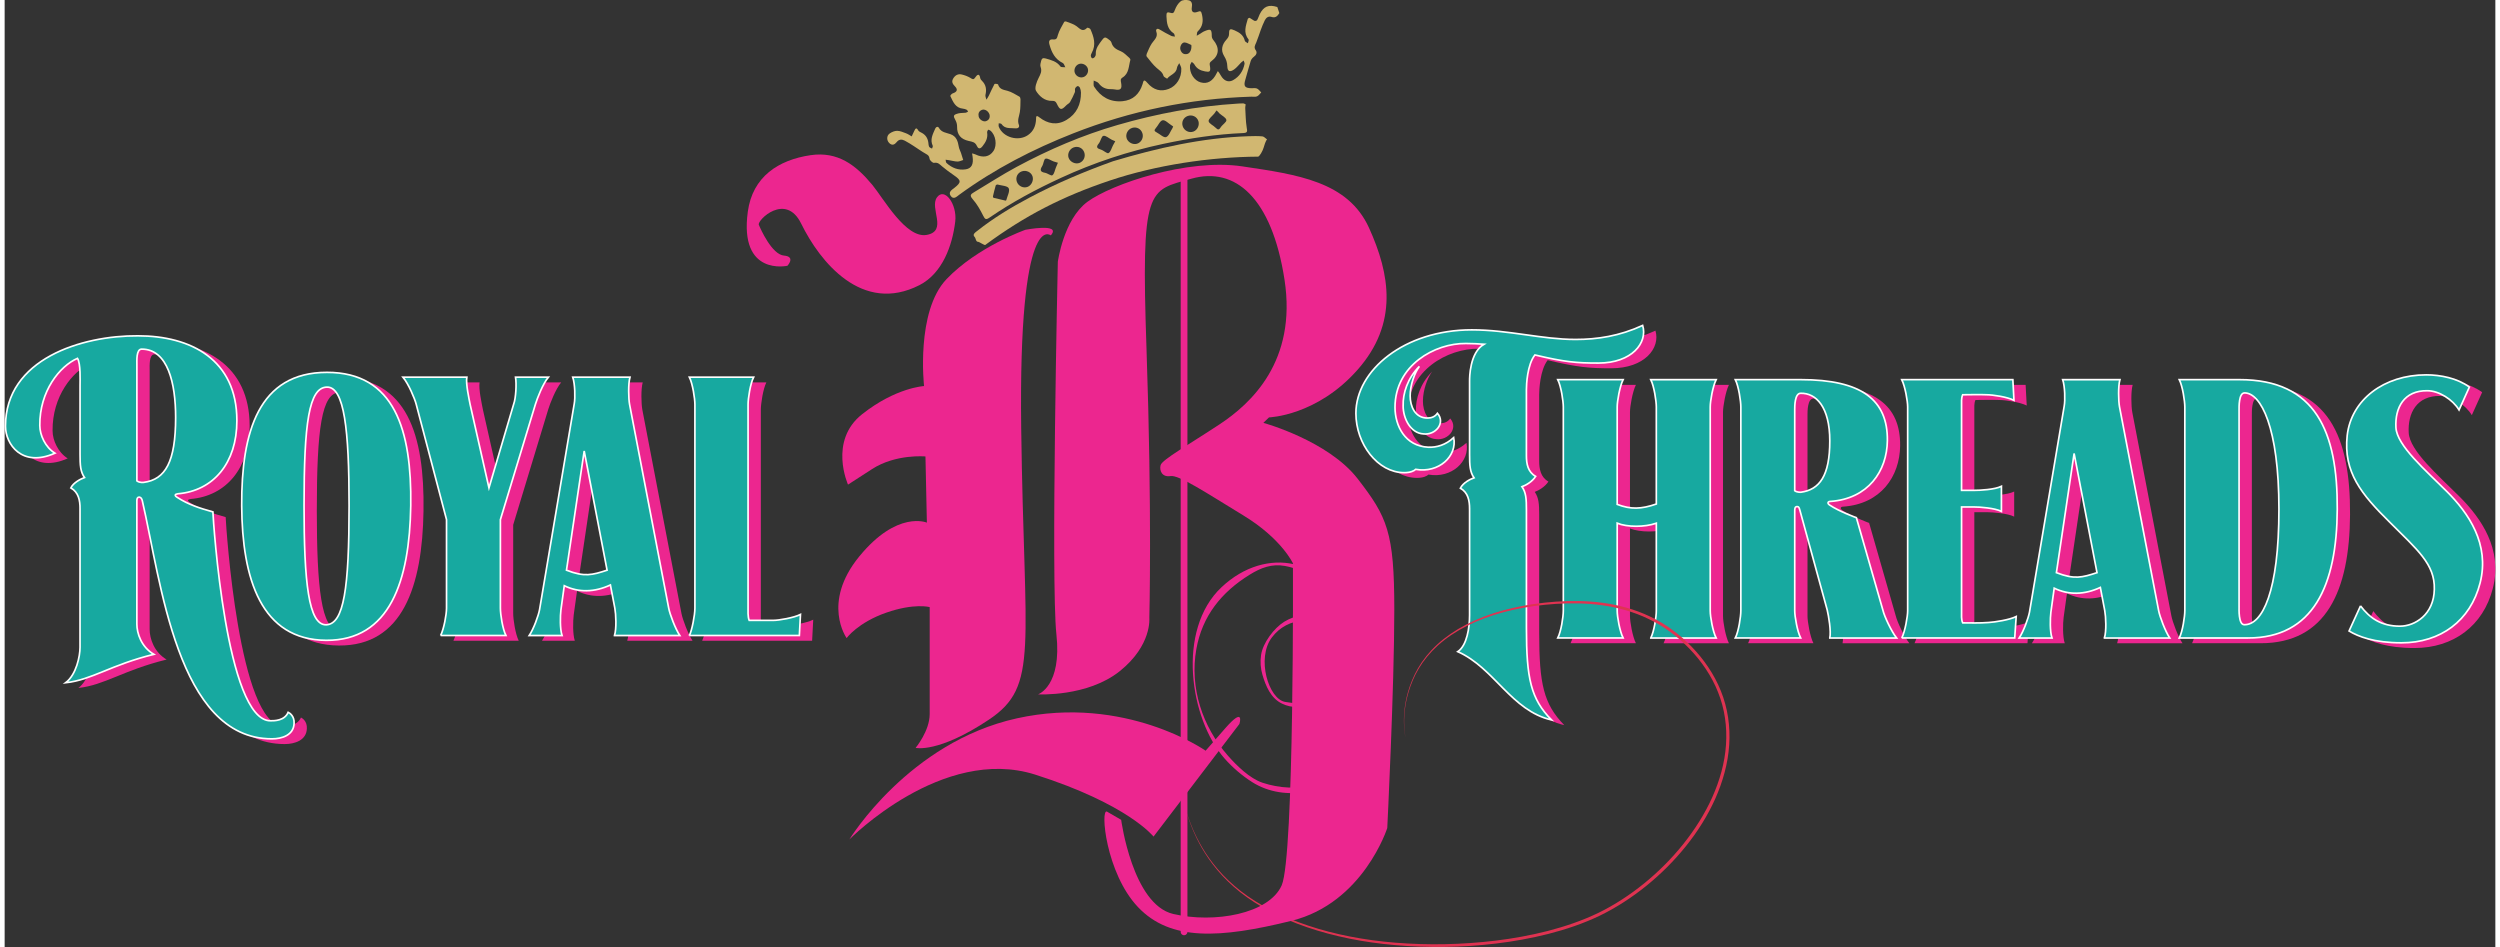
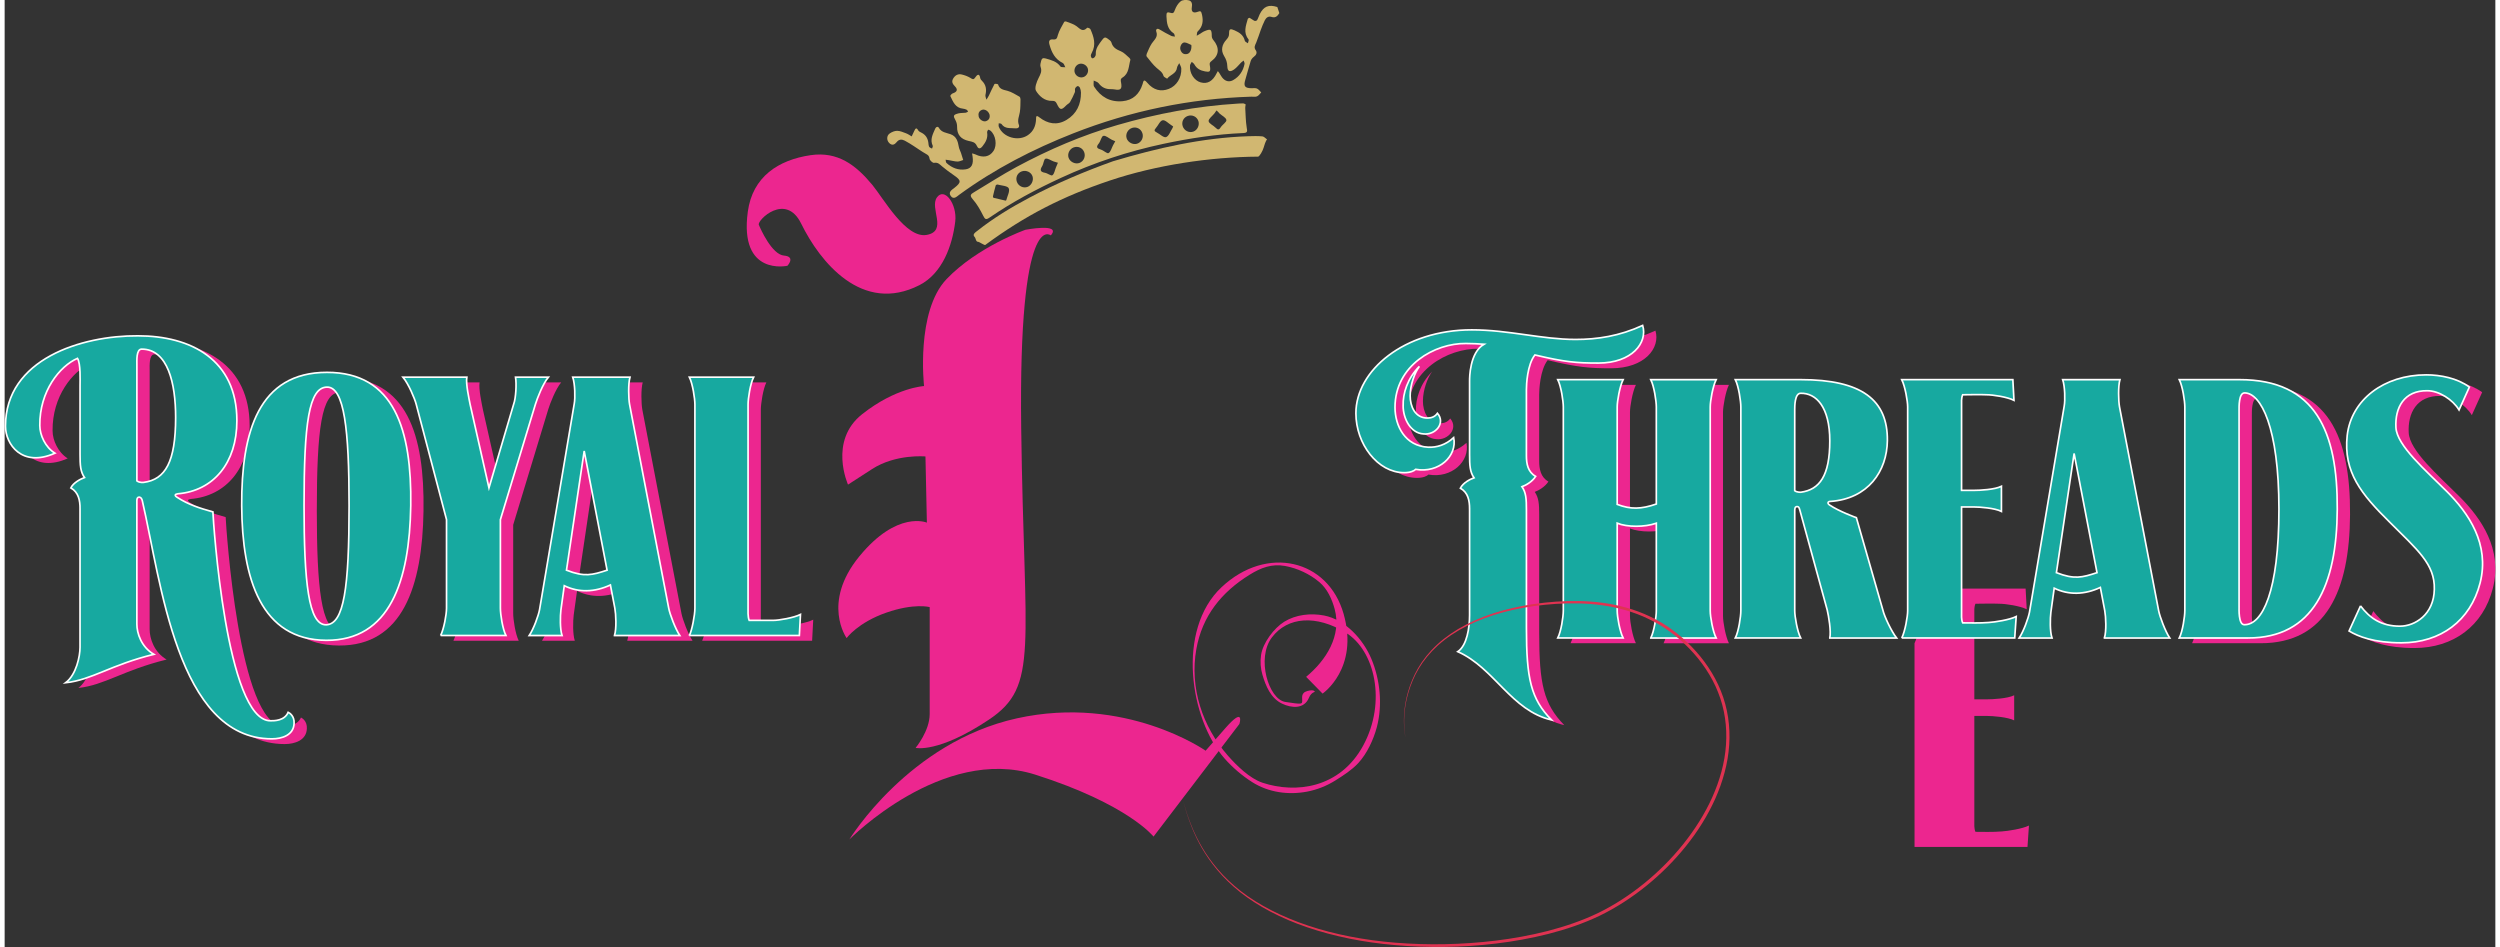
<svg xmlns="http://www.w3.org/2000/svg" xml:space="preserve" width="132px" height="50px" shape-rendering="geometricPrecision" text-rendering="geometricPrecision" image-rendering="optimizeQuality" fill-rule="evenodd" clip-rule="evenodd" viewBox="0 0 131.896 50.147">
  <rect x="0" y="0" width="131.896" height="50.147" fill="#333333" stroke="none" />
  <g id="Layer_x0020_1">
    <g id="_195737992">
      <path id="_184002760" fill="#EC268F" fill-rule="nonzero" d="M4.669 27.207c0,-0.43 -0.078,-0.86 -0.488,-1.095 0.137,-0.274 0.508,-0.469 0.723,-0.547 -0.215,-0.313 -0.235,-0.645 -0.235,-1.231l0 -3.655c0,-0.254 0.039,-1.153 -0.137,-1.427 -0.938,0.411 -2.013,1.74 -1.994,3.557 0,0.508 0.293,1.153 0.801,1.466 -1.759,0.782 -2.619,-0.489 -2.619,-1.427 0,-3.557 4.026,-4.808 7.016,-4.788 2.795,0 5.238,1.251 5.238,4.495 0,2.247 -1.251,3.713 -3.127,3.87 -0.137,0.02 -0.215,0.078 -0.019,0.196 0.567,0.371 1.173,0.567 1.876,0.762 0.019,0.489 0.704,11.062 3.049,11.062 0.215,0 0.743,0 0.938,-0.45 0.078,0.039 0.332,0.196 0.313,0.586 -0.02,0.625 -0.645,0.821 -1.173,0.821 -5.023,0 -5.883,-8.385 -6.86,-12.587 -0.039,-0.195 -0.137,-0.215 -0.176,-0.215 -0.078,0 -0.117,0.078 -0.117,0.176l0 6.547c0,0.488 0.234,1.212 0.899,1.603 -2.306,0.567 -3.264,1.349 -4.671,1.505 0.567,-0.43 0.762,-1.407 0.762,-1.876l0 -7.349zm3.01 -1.466l0 0c0.156,0.117 0.371,0.078 0.371,0.078 1.134,-0.156 1.681,-1.075 1.681,-3.44 0,-1.798 -0.41,-3.615 -1.798,-3.615 -0.293,0 -0.254,0.606 -0.254,0.86l0 6.117z" />
      <path id="_184002088" fill="#EC268F" fill-rule="nonzero" d="M13.229 27.05c-0.019,-3.909 0.899,-7.055 4.515,-7.055 3.577,0 4.495,3.049 4.437,7.055 -0.059,4.007 -1.114,7.153 -4.476,7.134 -3.44,-0.019 -4.456,-3.244 -4.476,-7.134zm5.687 0l0 0c0,-4.026 -0.254,-6.293 -1.173,-6.273 -0.958,0.019 -1.212,1.915 -1.212,6.273 0,4.046 0.235,6.332 1.173,6.313 0.938,-0.039 1.212,-1.935 1.212,-6.313z" />
      <path id="_184002616" fill="#EC268F" fill-rule="nonzero" d="M23.764 33.93c0.176,-0.352 0.313,-1.114 0.313,-1.446l0 -4.691 -1.603 -6.098c-0.078,-0.313 -0.411,-1.094 -0.704,-1.446l3.381 0c-0.059,0.352 0.117,1.133 0.176,1.446l0.997 4.417 1.309 -4.436c0.117,-0.313 0.156,-1.075 0.098,-1.427l1.74 0c-0.293,0.352 -0.587,1.114 -0.684,1.427l-1.857 6.117 0 4.691c0,0.332 0.117,1.094 0.293,1.446l-3.459 0z" />
      <path id="_184002688" fill="#EC268F" fill-rule="nonzero" d="M32.969 33.93c0.117,-0.352 0.078,-1.134 0.02,-1.446l-0.235 -1.231c-0.84,0.391 -1.681,0.411 -2.443,0.039l-0.176 1.271c-0.039,0.313 -0.059,1.016 0.058,1.368l-1.739 0c0.235,-0.352 0.489,-1.055 0.547,-1.368l1.837 -10.906c0.058,-0.313 0.039,-1.055 -0.078,-1.407l3.029 0c-0.098,0.352 -0.078,1.133 -0.02,1.446l2.072 10.789c0.059,0.313 0.352,1.094 0.586,1.446l-3.459 0zm-1.603 -9.772l0 0 -0.938 6.313c0.958,0.371 1.368,0.254 2.15,0l-1.212 -6.313z" />
      <path id="_184002544" fill="#EC268F" fill-rule="nonzero" d="M36.936 33.93c0.137,-0.274 0.293,-1.075 0.293,-1.446l0 -10.789c0,-0.313 -0.117,-1.094 -0.293,-1.446l3.401 0c-0.176,0.352 -0.293,1.133 -0.293,1.446l0 10.769c0,0.137 -0.02,0.469 0.059,0.664l1.27 0c0.313,0 1.095,-0.137 1.446,-0.313l-0.059 1.114 -5.824 0z" />
      <path id="_184002280" fill="#EC268F" fill-rule="nonzero" d="M78.252 27.221c0,-0.43 -0.078,-0.86 -0.489,-1.094 0.156,-0.293 0.508,-0.469 0.723,-0.547 -0.215,-0.313 -0.235,-0.645 -0.235,-1.231l0 -3.909c0,-0.156 0,-1.485 0.762,-1.935 -0.313,-0.019 -0.586,-0.039 -0.958,-0.039 -1.642,-0.019 -3.752,1.153 -3.752,3.381 0,0.977 0.528,2.052 1.759,2.111 0.449,0.02 0.919,-0.117 1.349,-0.508 0.195,0.977 -0.782,1.896 -2.013,1.681 -0.078,0.078 -0.274,0.176 -0.606,0.176 -1.407,0 -2.56,-1.524 -2.56,-3.146 0,-2.267 2.56,-4.417 6.137,-4.417 1.954,0 3.713,0.508 5.492,0.508 1.153,0 2.326,-0.176 3.557,-0.743 0.274,0.919 -0.567,1.994 -2.345,1.994 -1.192,0 -1.798,-0.059 -3.362,-0.43 -0.41,0.528 -0.45,1.583 -0.45,1.837l0 3.498c0,0.43 0.078,0.86 0.489,1.094 -0.176,0.274 -0.508,0.469 -0.723,0.547 0.215,0.313 0.235,0.645 0.235,1.231l0 6.234c0,2.697 0.235,3.772 1.329,4.886 -2.13,-0.489 -3.029,-2.756 -4.964,-3.616 0.488,-0.332 0.625,-1.271 0.625,-1.935l0 -5.629zm-3.518 -5.453l0 0c-0.02,-0.665 0.234,-1.466 0.86,-2.091 -0.235,0.313 -0.489,0.958 -0.489,1.564 0,0.547 0.254,1.173 0.918,1.173 0.196,0 0.391,-0.059 0.528,-0.254 0.449,0.528 -0.117,1.172 -0.743,1.094 -0.684,-0.039 -1.075,-0.821 -1.075,-1.485z" />
      <path id="_184002304" fill="#EC268F" fill-rule="nonzero" d="M87.849 34.062c0.176,-0.352 0.293,-1.114 0.293,-1.446l0 -4.632c-0.606,0.215 -1.544,0.215 -2.072,0l0 4.632c0,0.332 0.137,1.094 0.313,1.446l-3.459 0c0.176,-0.352 0.293,-1.114 0.293,-1.446l0 -10.789c0,-0.313 -0.117,-1.094 -0.293,-1.446l3.459 0c-0.176,0.352 -0.313,1.133 -0.313,1.446l0 5.16c0.723,0.274 1.27,0.254 2.072,-0.019l0 -5.14c0,-0.313 -0.117,-1.094 -0.293,-1.446l3.46 0c-0.176,0.352 -0.313,1.133 -0.313,1.446l0 10.789c0,0.332 0.137,1.094 0.313,1.446l-3.46 0z" />
-       <path id="_184002400" fill="#EC268F" fill-rule="nonzero" d="M97.327 34.062c0.078,-0.352 -0.059,-1.153 -0.137,-1.485l-1.446 -5.277c-0.039,-0.137 -0.059,-0.196 -0.137,-0.196 -0.117,0 -0.137,0.078 -0.137,0.215l0 5.297c0,0.313 0.137,1.094 0.313,1.446l-3.459 0c0.176,-0.352 0.293,-1.134 0.293,-1.446l0 -10.789c0,-0.313 -0.117,-1.094 -0.293,-1.446l3.459 0c3.264,0 4.613,1.094 4.593,3.225 -0.02,1.622 -1.016,3.088 -3.03,3.225 -0.117,0 -0.176,0.098 -0.02,0.196 0.489,0.332 1.407,0.665 1.407,0.665l1.407 4.906c0.078,0.332 0.45,1.114 0.723,1.466l-3.538 0zm-1.524 -7.72l0 0c0.977,-0.137 1.524,-0.86 1.524,-2.717 0,-1.798 -0.723,-2.541 -1.544,-2.521 -0.313,0 -0.313,0.684 -0.313,0.86 0,0 0,3.499 0,4.3 0.137,0.098 0.332,0.078 0.332,0.078z" />
-       <path id="_184002928" fill="#EC268F" fill-rule="nonzero" d="M101.138 34.062c0.176,-0.352 0.313,-1.134 0.313,-1.446l0 -10.789c0,-0.313 -0.137,-1.094 -0.313,-1.446l5.883 0 0.059 1.094c-0.352,-0.176 -1.114,-0.293 -1.446,-0.293 -0.391,-0.019 -0.938,0 -1.27,0 -0.078,0.176 -0.059,0.411 -0.059,0.528l0 4.534 0.664 0c0.313,0 1.094,-0.039 1.447,-0.215l0 1.329c-0.352,-0.176 -1.134,-0.235 -1.447,-0.235l-0.664 0 0 5.57c0,0.137 -0.02,0.391 0.059,0.567 0.352,0 0.918,0.02 1.388,-0.02 0.313,-0.019 1.094,-0.137 1.446,-0.313l-0.078 1.134 -5.981 0z" />
-       <path id="_184003336" fill="#EC268F" fill-rule="nonzero" d="M111.868 34.062c0.117,-0.352 0.078,-1.134 0.019,-1.446l-0.234 -1.231c-0.84,0.391 -1.681,0.411 -2.443,0.039l-0.176 1.271c-0.039,0.313 -0.059,1.016 0.059,1.368l-1.739 0c0.235,-0.352 0.488,-1.055 0.547,-1.368l1.837 -10.906c0.059,-0.313 0.039,-1.055 -0.078,-1.407l3.029 0c-0.098,0.352 -0.078,1.133 -0.02,1.446l2.072 10.789c0.059,0.313 0.352,1.094 0.586,1.446l-3.459 0zm-1.603 -9.772l0 0 -0.938 6.313c0.958,0.371 1.368,0.254 2.15,0l-1.212 -6.313z" />
+       <path id="_184002928" fill="#EC268F" fill-rule="nonzero" d="M101.138 34.062c0.176,-0.352 0.313,-1.134 0.313,-1.446c0,-0.313 -0.137,-1.094 -0.313,-1.446l5.883 0 0.059 1.094c-0.352,-0.176 -1.114,-0.293 -1.446,-0.293 -0.391,-0.019 -0.938,0 -1.27,0 -0.078,0.176 -0.059,0.411 -0.059,0.528l0 4.534 0.664 0c0.313,0 1.094,-0.039 1.447,-0.215l0 1.329c-0.352,-0.176 -1.134,-0.235 -1.447,-0.235l-0.664 0 0 5.57c0,0.137 -0.02,0.391 0.059,0.567 0.352,0 0.918,0.02 1.388,-0.02 0.313,-0.019 1.094,-0.137 1.446,-0.313l-0.078 1.134 -5.981 0z" />
      <path id="_184002952" fill="#EC268F" fill-rule="nonzero" d="M116.129 21.827c0,-0.313 -0.117,-1.094 -0.293,-1.446l3.186 0c4.046,0 5.199,2.756 5.179,6.86 -0.02,4.046 -1.27,6.821 -4.73,6.821l-3.635 0c0.176,-0.352 0.293,-1.134 0.293,-1.446l0 -10.789zm2.873 10.573l0 0c0,0.117 -0.039,0.958 0.273,0.958 0.958,0.02 1.837,-1.74 1.837,-6.118 0,-4.339 -0.958,-6.156 -1.818,-6.156 -0.313,0 -0.293,0.743 -0.293,0.938l0 10.378z" />
      <path id="_184003000" fill="#EC268F" fill-rule="nonzero" d="M125.432 32.361c0.488,0.645 1.094,1.075 2.091,1.075 0.801,0 1.798,-0.625 1.818,-1.954 0.039,-1.329 -0.899,-2.091 -2.365,-3.557 -1.485,-1.466 -2.462,-2.638 -2.248,-4.593 0.215,-1.876 1.935,-3.205 4.182,-3.205 0.762,0 1.642,0.176 2.287,0.645l-0.547 1.212c-0.332,-0.547 -1.056,-1.016 -1.681,-1.016 -1.231,-0.019 -1.72,0.899 -1.661,1.955 0.059,0.958 1.564,2.248 2.697,3.381 1.134,1.134 2.287,2.775 1.759,4.847 -0.508,1.994 -2.091,3.166 -4.163,3.166 -1.446,0 -2.287,-0.332 -2.775,-0.626l0.606 -1.329z" />
      <path id="_184002880" fill="#EC268F" fill-rule="nonzero" d="M69.79 36.728l-0.869 -0.886c1.061,-0.878 1.89,-2.177 1.51,-3.59 -0.138,-0.516 -0.388,-1.068 -0.803,-1.42 -0.513,-0.435 -1.17,-0.743 -1.831,-0.862 -0.698,-0.126 -1.275,0.098 -1.864,0.462 -1.497,0.926 -2.515,2.185 -2.828,3.951 -0.358,2.026 0.319,4.09 1.665,5.624 0.46,0.525 1.16,1.217 1.845,1.444 1.733,0.574 4.097,0.311 5.334,-1.982 1.237,-2.294 0.617,-5.029 -0.938,-5.973 -1.555,-0.945 -3.07,-0.843 -3.904,0.259 -0.834,1.102 -0.172,3.279 0.71,3.416 0.882,0.137 0.881,0.115 0.897,-0.035 0.016,-0.15 -0.103,-0.445 0.278,-0.545 0.381,-0.101 0.387,0.049 0.387,0.049 0,0 -0.191,0.029 -0.309,0.311 -0.256,0.615 -0.93,0.549 -1.428,0.309 -0.594,-0.286 -0.858,-0.927 -1.035,-1.526 -0.1,-0.34 -0.125,-0.694 -0.073,-1.045 0.095,-0.648 0.686,-1.429 1.228,-1.765 0.616,-0.381 1.401,-0.465 2.103,-0.331 1.142,0.217 2.083,1.276 2.509,2.291 0.469,1.119 0.602,2.452 0.289,3.63 -0.172,0.646 -0.518,1.397 -0.978,1.892 -0.344,0.37 -0.785,0.654 -1.211,0.921 -0.462,0.289 -0.97,0.494 -1.506,0.595 -0.995,0.187 -2.033,0.043 -2.896,-0.499 -0.532,-0.335 -1.06,-0.788 -1.475,-1.261 -1.835,-2.089 -2.553,-6.809 -0.16,-9.062 2.393,-2.253 5.653,-1.482 6.471,1.417 0.818,2.898 -1.119,4.214 -1.119,4.214z" />
      <path id="_184003360" fill="#D1B771" d="M67.501 0.696c-0.095,0.148 -0.198,0.271 -0.407,0.201 -0.17,-0.058 -0.288,0.036 -0.36,0.174 -0.086,0.168 -0.153,0.347 -0.22,0.525 -0.082,0.22 -0.147,0.447 -0.239,0.664 -0.058,0.136 -0.136,0.242 -0.023,0.4 0.087,0.121 0.033,0.251 -0.099,0.347 -0.072,0.053 -0.14,0.136 -0.167,0.22 -0.106,0.331 -0.188,0.668 -0.288,1.002 -0.099,0.33 -0.027,0.436 0.318,0.443 0.101,0.003 0.214,-0.022 0.3,0.016 0.089,0.038 0.153,0.136 0.227,0.207 -0.073,0.071 -0.135,0.169 -0.222,0.207 -0.087,0.038 -0.199,0.015 -0.299,0.017 -3.256,0.099 -6.403,0.751 -9.43,1.941 -2.138,0.84 -4.174,1.89 -6.038,3.25 -0.133,0.097 -0.303,0.286 -0.457,0.062 -0.14,-0.208 0.066,-0.321 0.204,-0.429 0.368,-0.29 0.361,-0.393 -0.035,-0.663 -0.213,-0.145 -0.422,-0.3 -0.619,-0.466 -0.128,-0.107 -0.223,-0.231 -0.432,-0.19 -0.066,0.013 -0.228,-0.133 -0.236,-0.218 -0.016,-0.153 -0.088,-0.201 -0.204,-0.264 -0.215,-0.12 -0.414,-0.267 -0.622,-0.4 -0.16,-0.101 -0.319,-0.208 -0.488,-0.294 -0.15,-0.077 -0.302,-0.083 -0.424,0.073 -0.113,0.141 -0.245,0.204 -0.397,0.054 -0.145,-0.143 -0.147,-0.386 0.02,-0.505 0.111,-0.079 0.264,-0.143 0.397,-0.143 0.16,0.003 0.323,0.075 0.478,0.134 0.103,0.039 0.196,0.106 0.293,0.162 0.044,-0.095 0.086,-0.192 0.134,-0.285 0.054,-0.104 0.102,-0.232 0.214,-0.031 0.033,0.059 0.123,0.093 0.19,0.13 0.205,0.111 0.312,0.284 0.343,0.51 0.011,0.078 0.012,0.163 0.046,0.228 0.025,0.045 0.099,0.063 0.151,0.094 0.014,-0.05 0.053,-0.114 0.037,-0.149 -0.155,-0.331 0.001,-0.608 0.126,-0.897 0.056,-0.128 0.156,-0.13 0.198,-0.055 0.14,0.246 0.39,0.259 0.612,0.337 0.324,0.112 0.394,0.382 0.445,0.675 0.02,0.112 0.079,0.213 0.116,0.321 0.042,0.124 0.077,0.248 0.116,0.372 -0.1,0.03 -0.201,0.084 -0.302,0.082 -0.15,-0.003 -0.299,-0.048 -0.449,-0.072 -0.061,-0.01 -0.121,-0.018 -0.181,-0.025 0.014,0.058 0.01,0.136 0.047,0.171 0.287,0.265 0.629,0.399 1.019,0.338 0.313,-0.049 0.421,-0.272 0.362,-0.679 -0.007,-0.054 -0.017,-0.108 -0.026,-0.166 0.06,0.018 0.123,0.029 0.177,0.055 0.403,0.197 0.747,0.133 0.956,-0.182 0.204,-0.304 0.122,-0.85 -0.166,-1.08 -0.031,-0.026 -0.078,-0.033 -0.118,-0.048 -0.018,0.048 -0.06,0.1 -0.052,0.144 0.047,0.292 -0.068,0.511 -0.247,0.736 -0.145,0.182 -0.24,0.107 -0.297,-0.02 -0.093,-0.205 -0.238,-0.22 -0.434,-0.263 -0.407,-0.093 -0.621,-0.32 -0.613,-0.757 0.002,-0.11 -0.027,-0.233 -0.08,-0.329 -0.137,-0.247 -0.131,-0.297 0.141,-0.371 0.126,-0.033 0.263,-0.02 0.393,-0.037 0.044,-0.006 0.086,-0.039 0.129,-0.059 -0.024,-0.033 -0.042,-0.082 -0.075,-0.099 -0.06,-0.03 -0.128,-0.051 -0.193,-0.057 -0.411,-0.036 -0.528,-0.37 -0.674,-0.67 -0.011,-0.022 0.07,-0.119 0.122,-0.138 0.235,-0.076 0.292,-0.201 0.127,-0.369 -0.126,-0.129 -0.195,-0.248 -0.1,-0.414 0.099,-0.173 0.255,-0.266 0.451,-0.22 0.16,0.037 0.323,0.097 0.462,0.181 0.109,0.067 0.163,0.118 0.257,-0.022 0.082,-0.121 0.217,-0.266 0.267,0.037 0.009,0.051 0.051,0.102 0.089,0.139 0.217,0.212 0.253,0.46 0.186,0.745 -0.018,0.077 0.033,0.169 0.051,0.255 0.043,-0.069 0.09,-0.135 0.125,-0.207 0.101,-0.209 0.192,-0.421 0.303,-0.624 0.013,-0.022 0.182,-0.004 0.189,0.023 0.076,0.261 0.283,0.281 0.501,0.339 0.223,0.061 0.426,0.197 0.632,0.31 0.034,0.019 0.055,0.093 0.055,0.14 -0.005,0.223 0,0.45 -0.034,0.671 -0.034,0.226 -0.15,0.436 -0.052,0.681 0.04,0.1 -0.016,0.201 -0.189,0.184 -0.264,-0.027 -0.545,0.044 -0.732,-0.229 -0.022,-0.032 -0.096,-0.028 -0.145,-0.039 -0.001,0.059 -0.019,0.13 0.002,0.183 0.224,0.569 1.034,0.797 1.545,0.443 0.295,-0.204 0.413,-0.494 0.428,-0.837 0.005,-0.125 -0.01,-0.248 0.169,-0.108 0.449,0.351 0.937,0.443 1.443,0.142 0.541,-0.322 0.769,-0.828 0.767,-1.445 0,-0.088 -0.023,-0.178 -0.056,-0.26 -0.018,-0.041 -0.092,-0.098 -0.121,-0.088 -0.053,0.018 -0.11,0.072 -0.132,0.125 -0.024,0.058 0.01,0.141 -0.014,0.199 -0.075,0.179 -0.158,0.356 -0.257,0.523 -0.043,0.073 -0.14,0.111 -0.201,0.175 -0.255,0.268 -0.334,0.262 -0.499,-0.089 -0.059,-0.126 -0.119,-0.154 -0.252,-0.15 -0.394,0.013 -0.675,-0.251 -0.848,-0.529 -0.092,-0.149 0.032,-0.479 0.138,-0.687 0.101,-0.197 0.188,-0.355 0.103,-0.582 -0.034,-0.092 0.003,-0.22 0.032,-0.326 0.031,-0.119 0.088,-0.165 0.245,-0.119 0.294,0.086 0.58,0.153 0.775,0.423 0.035,0.05 0.169,0.028 0.257,0.04 -0.043,-0.078 -0.067,-0.192 -0.132,-0.224 -0.414,-0.202 -0.589,-0.554 -0.706,-0.974 -0.058,-0.209 0.012,-0.289 0.188,-0.275 0.199,0.017 0.211,-0.071 0.257,-0.234 0.069,-0.243 0.214,-0.465 0.333,-0.692 0.011,-0.021 0.076,-0.035 0.104,-0.023 0.187,0.076 0.393,0.128 0.55,0.247 0.186,0.139 0.326,0.333 0.564,0.085 0.017,-0.017 0.151,0.029 0.171,0.072 0.182,0.409 0.313,0.824 0.071,1.259 -0.027,0.047 -0.051,0.106 -0.048,0.158 0.003,0.046 0.037,0.117 0.072,0.127 0.037,0.011 0.104,-0.027 0.134,-0.063 0.034,-0.04 0.06,-0.104 0.056,-0.156 -0.02,-0.322 0.178,-0.534 0.35,-0.771 0.093,-0.13 0.164,-0.135 0.267,-0.059 0.079,0.059 0.186,0.125 0.21,0.209 0.074,0.272 0.265,0.372 0.504,0.47 0.169,0.071 0.303,0.226 0.448,0.349 0.029,0.024 0.061,0.079 0.052,0.109 -0.094,0.328 -0.068,0.715 -0.409,0.926 -0.134,0.083 -0.101,0.166 -0.081,0.281 0.059,0.336 -0.026,0.414 -0.353,0.352 -0.065,-0.012 -0.133,-0.013 -0.2,-0.013 -0.266,0.004 -0.474,-0.095 -0.637,-0.313 -0.054,-0.072 -0.173,-0.098 -0.261,-0.143 0.005,0.108 -0.03,0.244 0.022,0.324 0.349,0.545 0.849,0.83 1.505,0.77 0.554,-0.052 0.894,-0.38 1.06,-0.902 0.047,-0.146 0.05,-0.308 0.247,-0.077 0.338,0.398 0.725,0.49 1.144,0.327 0.41,-0.16 0.68,-0.588 0.661,-1.078 -0.004,-0.097 -0.072,-0.192 -0.109,-0.286 -0.041,0.081 -0.108,0.16 -0.119,0.244 -0.039,0.322 -0.37,0.37 -0.523,0.581 -0.067,-0.049 -0.175,-0.087 -0.192,-0.15 -0.057,-0.204 -0.216,-0.291 -0.359,-0.417 -0.201,-0.175 -0.36,-0.397 -0.53,-0.605 -0.025,-0.032 -0.017,-0.107 0.002,-0.151 0.082,-0.185 0.157,-0.376 0.266,-0.543 0.13,-0.197 0.348,-0.34 0.237,-0.637 -0.032,-0.084 0.028,-0.2 0.181,-0.102 0.195,0.124 0.403,0.229 0.608,0.334 0.059,0.03 0.133,0.028 0.201,0.041 -0.021,-0.059 -0.023,-0.144 -0.063,-0.17 -0.338,-0.221 -0.37,-0.553 -0.387,-0.916 -0.009,-0.196 0.05,-0.226 0.193,-0.178 0.157,0.054 0.198,0.009 0.253,-0.144 0.062,-0.173 0.17,-0.354 0.31,-0.463 0.102,-0.078 0.302,-0.084 0.436,-0.047 0.151,0.041 0.184,0.192 0.153,0.362 -0.043,0.234 0.074,0.331 0.295,0.248 0.167,-0.062 0.198,-0.05 0.242,0.145 0.079,0.354 0.035,0.638 -0.229,0.892 -0.047,0.044 -0.034,0.151 -0.05,0.226 0.061,-0.035 0.123,-0.069 0.183,-0.106 0.067,-0.039 0.126,-0.093 0.197,-0.123 0.353,-0.15 0.417,-0.138 0.417,0.252 -0,0.066 0.035,0.145 0.078,0.196 0.341,0.403 0.322,0.817 -0.093,1.122 -0.147,0.108 -0.085,0.2 -0.074,0.315 0.027,0.248 -0.022,0.277 -0.265,0.232 -0.248,-0.045 -0.443,-0.145 -0.568,-0.373 -0.029,-0.052 -0.091,-0.09 -0.137,-0.133 -0.032,0.064 -0.087,0.127 -0.093,0.193 -0.038,0.399 0.222,0.801 0.568,0.895 0.359,0.097 0.636,-0.063 0.844,-0.488 0.019,-0.038 0.042,-0.074 0.062,-0.111 0.026,0.034 0.055,0.065 0.078,0.101 0.049,0.075 0.088,0.158 0.142,0.228 0.159,0.209 0.373,0.274 0.595,0.147 0.329,-0.189 0.525,-0.484 0.598,-0.855 0.011,-0.055 -0.03,-0.121 -0.048,-0.181 -0.045,0.037 -0.094,0.07 -0.136,0.11 -0.123,0.122 -0.23,0.269 -0.371,0.366 -0.229,0.156 -0.348,0.106 -0.356,-0.173 -0.006,-0.209 -0.065,-0.371 -0.171,-0.543 -0.189,-0.308 -0.108,-0.606 0.116,-0.857 0.095,-0.106 0.15,-0.187 0.148,-0.34 -0.004,-0.245 0.069,-0.259 0.293,-0.16 0.259,0.116 0.471,0.253 0.541,0.552 0.012,0.054 0.107,0.088 0.163,0.132 0.013,-0.071 0.064,-0.172 0.034,-0.207 -0.29,-0.354 -0.141,-0.719 -0.041,-1.081 0.008,-0.028 0.081,-0.068 0.101,-0.058 0.088,0.045 0.165,0.116 0.256,0.158 0.034,0.017 0.118,-0.007 0.136,-0.036 0.057,-0.097 0.088,-0.208 0.137,-0.309 0.209,-0.423 0.481,-0.535 0.935,-0.386 0.036,0.106 0.072,0.213 0.107,0.32zm-10.387 3.39l0 0c0.184,-0.053 0.301,-0.267 0.247,-0.452 -0.054,-0.184 -0.269,-0.304 -0.453,-0.25 -0.183,0.053 -0.298,0.268 -0.243,0.453 0.057,0.191 0.26,0.303 0.449,0.249zm5.728 -1.703l0 0c-0.122,-0.049 -0.243,-0.133 -0.364,-0.135 -0.15,-0.001 -0.265,0.235 -0.212,0.394 0.057,0.168 0.177,0.261 0.36,0.216 0.153,-0.036 0.243,-0.249 0.216,-0.475zm-10.689 3.68l0 0c-0.059,-0.186 -0.255,-0.302 -0.401,-0.245 -0.161,0.064 -0.207,0.197 -0.172,0.354 0.035,0.16 0.245,0.294 0.386,0.245 0.176,-0.062 0.223,-0.201 0.188,-0.353z" />
      <path id="_184003216" fill="#D1B771" d="M65.719 5.528c-0.011,0.087 -0.027,0.143 -0.023,0.198 0.021,0.345 0.024,0.695 0.078,1.034 0.032,0.191 0.058,0.276 -0.189,0.286 -1.418,0.059 -2.816,0.273 -4.204,0.567 -1.878,0.398 -3.687,0.996 -5.431,1.8 -1.319,0.607 -2.597,1.288 -3.796,2.11 -0.186,0.128 -0.239,0.094 -0.334,-0.098 -0.155,-0.308 -0.327,-0.618 -0.553,-0.873 -0.177,-0.2 -0.112,-0.267 0.059,-0.368 0.752,-0.449 1.487,-0.929 2.257,-1.343 1.707,-0.919 3.484,-1.681 5.348,-2.221 2.079,-0.601 4.195,-1.002 6.359,-1.133 0.101,-0.006 0.203,-0.015 0.303,-0.011 0.046,0.002 0.091,0.037 0.126,0.052zm-3.333 1.161l0 0c0.08,0.236 0.343,0.365 0.569,0.277 0.21,-0.079 0.331,-0.339 0.26,-0.554 -0.078,-0.237 -0.333,-0.357 -0.57,-0.269 -0.225,0.084 -0.336,0.318 -0.259,0.546zm-2.676 0.083l0 0c-0.235,0.074 -0.371,0.333 -0.291,0.561 0.074,0.211 0.332,0.344 0.546,0.279 0.234,-0.071 0.364,-0.331 0.283,-0.564 -0.078,-0.228 -0.309,-0.346 -0.539,-0.276zm-2.794 1.857l0 0c0.231,-0.088 0.342,-0.35 0.247,-0.582 -0.09,-0.221 -0.326,-0.324 -0.554,-0.24 -0.217,0.08 -0.34,0.332 -0.268,0.545 0.076,0.225 0.355,0.359 0.575,0.277zm-3.056 0.447l0 0c-0.224,0.08 -0.337,0.317 -0.26,0.544 0.079,0.235 0.342,0.363 0.568,0.277 0.207,-0.078 0.332,-0.339 0.265,-0.555 -0.072,-0.226 -0.339,-0.351 -0.573,-0.266zm-0.857 1.549l0 0c0.003,-0.001 0.034,-0.008 0.038,-0.021 0.055,-0.216 0.203,-0.476 0.13,-0.634 -0.059,-0.129 -0.382,-0.141 -0.59,-0.197 -0.028,-0.007 -0.091,0.022 -0.097,0.045 -0.056,0.192 -0.104,0.386 -0.149,0.581 -0.005,0.024 0.019,0.073 0.038,0.078 0.205,0.052 0.412,0.098 0.631,0.147zm11.171 -4.777l0 0c-0.051,0.073 -0.08,0.12 -0.114,0.163 -0.108,0.137 -0.318,0.284 -0.303,0.404 0.016,0.131 0.252,0.223 0.374,0.352 0.119,0.124 0.18,0.113 0.271,-0.032 0.088,-0.139 0.312,-0.27 0.296,-0.379 -0.018,-0.128 -0.23,-0.227 -0.357,-0.34 -0.033,-0.03 -0.059,-0.067 -0.091,-0.099 -0.023,-0.023 -0.048,-0.043 -0.076,-0.069zm-5.36 1.633l0 0c-0.076,-0.033 -0.136,-0.057 -0.193,-0.085 -0.148,-0.075 -0.316,-0.232 -0.438,-0.202 -0.107,0.028 -0.141,0.28 -0.243,0.405 -0.16,0.194 -0.092,0.262 0.115,0.324 0.145,0.044 0.326,0.227 0.401,0.185 0.119,-0.067 0.162,-0.268 0.238,-0.413 0.036,-0.067 0.074,-0.133 0.119,-0.213zm-3.036 1.138l0 0c-0.085,-0.025 -0.159,-0.043 -0.231,-0.07 -0.146,-0.053 -0.311,-0.181 -0.429,-0.145 -0.089,0.027 -0.098,0.271 -0.177,0.396 -0.13,0.208 -0.095,0.305 0.152,0.35 0.139,0.025 0.323,0.178 0.389,0.132 0.105,-0.072 0.128,-0.264 0.186,-0.404 0.034,-0.082 0.069,-0.163 0.108,-0.259zm6.103 -1.921l0 0c-0.032,-0.023 -0.057,-0.041 -0.084,-0.058 -0.161,-0.1 -0.341,-0.299 -0.476,-0.271 -0.143,0.029 -0.235,0.278 -0.363,0.419 -0.098,0.108 -0.075,0.162 0.044,0.222 0.173,0.088 0.375,0.294 0.499,0.252 0.15,-0.05 0.23,-0.305 0.34,-0.473 0.016,-0.025 0.025,-0.056 0.039,-0.091z" />
      <path id="_184003384" fill="#D1B771" d="M58.703 8.536c2.309,-0.69 4.692,-1.239 7.162,-1.322 0.247,-0.009 0.495,-0.014 0.74,0.008 0.087,0.009 0.164,0.105 0.247,0.162 -0.076,0.07 -0.156,0.342 -0.183,0.438 -0.042,0.155 -0.217,0.473 -0.295,0.473 -2.549,0.018 -5.405,0.446 -7.85,1.266 -2.502,0.839 -4.486,1.855 -6.597,3.412 -0.036,0.027 -0.337,-0.175 -0.375,-0.169 -0.122,0.016 -0.124,-0.195 -0.183,-0.252 -0.138,-0.135 0.02,-0.236 0.122,-0.315 0.866,-0.686 1.807,-1.258 2.782,-1.773 1.413,-0.749 2.881,-1.374 4.431,-1.929z" />
      <path id="_184004128" fill="#17A9A0" fill-rule="nonzero" stroke="#FEFEFE" stroke-width="0.089" d="M3.993 26.931c0,-0.43 -0.078,-0.86 -0.488,-1.095 0.137,-0.274 0.508,-0.469 0.723,-0.547 -0.215,-0.313 -0.235,-0.645 -0.235,-1.231l0 -3.655c0,-0.254 0.039,-1.153 -0.137,-1.427 -0.938,0.411 -2.013,1.74 -1.994,3.557 0,0.508 0.293,1.153 0.801,1.466 -1.759,0.782 -2.619,-0.489 -2.619,-1.427 0,-3.557 4.026,-4.808 7.016,-4.788 2.795,0 5.238,1.251 5.238,4.495 0,2.248 -1.251,3.713 -3.127,3.87 -0.137,0.02 -0.215,0.078 -0.019,0.196 0.567,0.371 1.173,0.567 1.876,0.762 0.02,0.489 0.704,11.062 3.049,11.062 0.215,0 0.743,0 0.938,-0.45 0.078,0.039 0.332,0.196 0.313,0.586 -0.02,0.625 -0.645,0.821 -1.173,0.821 -5.023,0 -5.883,-8.385 -6.86,-12.587 -0.039,-0.195 -0.137,-0.215 -0.176,-0.215 -0.078,0 -0.117,0.078 -0.117,0.176l0 6.547c0,0.488 0.234,1.212 0.899,1.603 -2.306,0.567 -3.264,1.349 -4.671,1.505 0.567,-0.43 0.762,-1.407 0.762,-1.876l0 -7.349zm3.01 -1.466l0 0c0.156,0.117 0.371,0.078 0.371,0.078 1.133,-0.156 1.681,-1.075 1.681,-3.44 0,-1.798 -0.41,-3.615 -1.798,-3.615 -0.293,0 -0.254,0.606 -0.254,0.86l0 6.117z" />
      <path id="_184004056" fill="#17A9A0" fill-rule="nonzero" stroke="#FEFEFE" stroke-width="0.089" d="M12.553 26.774c-0.019,-3.909 0.899,-7.055 4.515,-7.055 3.577,0 4.495,3.049 4.437,7.055 -0.059,4.007 -1.114,7.153 -4.476,7.134 -3.44,-0.019 -4.456,-3.244 -4.476,-7.134zm5.687 0l0 0c0,-4.026 -0.254,-6.293 -1.173,-6.274 -0.958,0.019 -1.212,1.915 -1.212,6.274 0,4.046 0.235,6.332 1.173,6.313 0.938,-0.039 1.212,-1.935 1.212,-6.313z" />
      <path id="_184003744" fill="#17A9A0" fill-rule="nonzero" stroke="#FEFEFE" stroke-width="0.089" d="M23.087 33.654c0.176,-0.352 0.313,-1.114 0.313,-1.446l0 -4.691 -1.603 -6.098c-0.078,-0.313 -0.411,-1.094 -0.704,-1.446l3.381 0c-0.059,0.352 0.117,1.133 0.176,1.446l0.997 4.417 1.309 -4.436c0.117,-0.313 0.156,-1.075 0.098,-1.427l1.739 0c-0.293,0.352 -0.586,1.114 -0.684,1.427l-1.857 6.117 0 4.691c0,0.332 0.117,1.094 0.293,1.446l-3.459 0z" />
      <path id="_184004080" fill="#17A9A0" fill-rule="nonzero" stroke="#FEFEFE" stroke-width="0.089" d="M32.293 33.654c0.117,-0.352 0.078,-1.134 0.02,-1.446l-0.235 -1.231c-0.84,0.391 -1.681,0.411 -2.443,0.039l-0.176 1.271c-0.039,0.313 -0.059,1.016 0.059,1.368l-1.739 0c0.235,-0.352 0.489,-1.055 0.547,-1.368l1.837 -10.906c0.059,-0.313 0.039,-1.055 -0.078,-1.407l3.029 0c-0.098,0.352 -0.078,1.133 -0.02,1.446l2.072 10.789c0.059,0.313 0.352,1.094 0.586,1.446l-3.459 0zm-1.603 -9.772l0 0 -0.938 6.313c0.958,0.371 1.368,0.254 2.15,0l-1.212 -6.313z" />
      <path id="_184003648" fill="#17A9A0" fill-rule="nonzero" stroke="#FEFEFE" stroke-width="0.089" d="M36.26 33.654c0.137,-0.274 0.293,-1.075 0.293,-1.446l0 -10.789c0,-0.313 -0.117,-1.094 -0.293,-1.446l3.401 0c-0.176,0.352 -0.293,1.133 -0.293,1.446l0 10.769c0,0.137 -0.02,0.469 0.059,0.664l1.27 0c0.313,0 1.094,-0.137 1.446,-0.313l-0.059 1.114 -5.824 0z" />
      <path id="_184004296" fill="#17A9A0" fill-rule="nonzero" stroke="#FEFEFE" stroke-width="0.089" d="M77.576 26.945c0,-0.43 -0.078,-0.86 -0.488,-1.094 0.156,-0.293 0.508,-0.469 0.723,-0.547 -0.215,-0.313 -0.235,-0.645 -0.235,-1.231l0 -3.909c0,-0.156 0,-1.485 0.762,-1.935 -0.313,-0.019 -0.586,-0.039 -0.958,-0.039 -1.642,-0.019 -3.753,1.153 -3.753,3.381 0,0.977 0.528,2.052 1.759,2.111 0.449,0.02 0.919,-0.117 1.349,-0.508 0.195,0.977 -0.782,1.896 -2.013,1.681 -0.078,0.078 -0.274,0.176 -0.606,0.176 -1.407,0 -2.56,-1.524 -2.56,-3.146 0,-2.267 2.56,-4.417 6.137,-4.417 1.954,0 3.713,0.508 5.492,0.508 1.153,0 2.326,-0.176 3.557,-0.743 0.274,0.919 -0.567,1.994 -2.345,1.994 -1.192,0 -1.798,-0.059 -3.362,-0.43 -0.41,0.528 -0.45,1.583 -0.45,1.837l0 3.499c0,0.43 0.078,0.86 0.489,1.094 -0.176,0.274 -0.508,0.469 -0.723,0.547 0.215,0.313 0.235,0.645 0.235,1.231l0 6.234c0,2.697 0.235,3.772 1.329,4.886 -2.13,-0.488 -3.029,-2.756 -4.964,-3.616 0.488,-0.332 0.625,-1.271 0.625,-1.935l0 -5.629zm-3.518 -5.453l0 0c-0.02,-0.665 0.234,-1.466 0.86,-2.091 -0.235,0.313 -0.489,0.958 -0.489,1.564 0,0.547 0.254,1.173 0.918,1.173 0.196,0 0.391,-0.059 0.528,-0.254 0.449,0.528 -0.117,1.172 -0.743,1.094 -0.684,-0.039 -1.075,-0.821 -1.075,-1.485z" />
      <path id="_184003600" fill="#17A9A0" fill-rule="nonzero" stroke="#FEFEFE" stroke-width="0.089" d="M87.172 33.785c0.176,-0.352 0.293,-1.114 0.293,-1.446l0 -4.632c-0.606,0.215 -1.544,0.215 -2.072,0l0 4.632c0,0.332 0.137,1.094 0.313,1.446l-3.459 0c0.176,-0.352 0.293,-1.114 0.293,-1.446l0 -10.789c0,-0.313 -0.117,-1.094 -0.293,-1.446l3.459 0c-0.176,0.352 -0.313,1.133 -0.313,1.446l0 5.16c0.723,0.274 1.27,0.254 2.072,-0.019l0 -5.14c0,-0.313 -0.117,-1.094 -0.293,-1.446l3.46 0c-0.176,0.352 -0.313,1.133 -0.313,1.446l0 10.789c0,0.332 0.137,1.094 0.313,1.446l-3.46 0z" />
      <path id="_184003696" fill="#17A9A0" fill-rule="nonzero" stroke="#FEFEFE" stroke-width="0.089" d="M96.651 33.785c0.078,-0.352 -0.059,-1.153 -0.137,-1.485l-1.446 -5.277c-0.039,-0.137 -0.059,-0.196 -0.137,-0.196 -0.117,0 -0.137,0.078 -0.137,0.215l0 5.297c0,0.313 0.137,1.094 0.313,1.446l-3.459 0c0.176,-0.352 0.293,-1.134 0.293,-1.446l0 -10.789c0,-0.313 -0.117,-1.094 -0.293,-1.446l3.459 0c3.264,0 4.613,1.094 4.593,3.225 -0.019,1.622 -1.016,3.088 -3.029,3.225 -0.117,0 -0.176,0.098 -0.019,0.196 0.489,0.332 1.407,0.665 1.407,0.665l1.407 4.906c0.078,0.332 0.45,1.114 0.723,1.466l-3.538 0zm-1.524 -7.72l0 0c0.977,-0.137 1.524,-0.86 1.524,-2.717 0,-1.798 -0.723,-2.541 -1.544,-2.521 -0.313,0 -0.313,0.684 -0.313,0.86 0,0 0,3.498 0,4.3 0.137,0.098 0.332,0.078 0.332,0.078z" />
      <path id="_184003816" fill="#17A9A0" fill-rule="nonzero" stroke="#FEFEFE" stroke-width="0.089" d="M100.462 33.785c0.176,-0.352 0.313,-1.134 0.313,-1.446l0 -10.789c0,-0.313 -0.137,-1.094 -0.313,-1.446l5.883 0 0.059 1.094c-0.352,-0.176 -1.114,-0.293 -1.446,-0.293 -0.391,-0.019 -0.938,0 -1.27,0 -0.078,0.176 -0.059,0.411 -0.059,0.528l0 4.534 0.664 0c0.313,0 1.094,-0.039 1.447,-0.215l0 1.329c-0.352,-0.176 -1.134,-0.235 -1.447,-0.235l-0.664 0 0 5.57c0,0.137 -0.02,0.391 0.059,0.567 0.352,0 0.918,0.02 1.388,-0.02 0.313,-0.019 1.094,-0.137 1.446,-0.313l-0.078 1.134 -5.981 0z" />
      <path id="_184003912" fill="#17A9A0" fill-rule="nonzero" stroke="#FEFEFE" stroke-width="0.089" d="M111.192 33.785c0.117,-0.352 0.078,-1.134 0.02,-1.446l-0.234 -1.231c-0.84,0.391 -1.681,0.411 -2.443,0.039l-0.176 1.271c-0.039,0.313 -0.059,1.016 0.059,1.368l-1.739 0c0.235,-0.352 0.488,-1.055 0.547,-1.368l1.837 -10.906c0.059,-0.313 0.039,-1.055 -0.078,-1.407l3.029 0c-0.098,0.352 -0.078,1.133 -0.02,1.446l2.072 10.789c0.059,0.313 0.352,1.094 0.586,1.446l-3.459 0zm-1.603 -9.772l0 0 -0.938 6.313c0.958,0.371 1.368,0.254 2.15,0l-1.212 -6.313z" />
      <path id="_184004512" fill="#17A9A0" fill-rule="nonzero" stroke="#FEFEFE" stroke-width="0.089" d="M115.452 21.55c0,-0.313 -0.117,-1.094 -0.293,-1.446l3.186 0c4.046,0 5.199,2.756 5.179,6.86 -0.02,4.046 -1.27,6.821 -4.73,6.821l-3.635 0c0.176,-0.352 0.293,-1.134 0.293,-1.446l0 -10.789zm2.873 10.573l0 0c0,0.117 -0.039,0.958 0.273,0.958 0.958,0.02 1.837,-1.74 1.837,-6.118 0,-4.339 -0.958,-6.156 -1.818,-6.156 -0.313,0 -0.293,0.743 -0.293,0.938l0 10.378z" />
      <path id="_184004896" fill="#17A9A0" fill-rule="nonzero" stroke="#FEFEFE" stroke-width="0.089" d="M124.755 32.085c0.489,0.645 1.094,1.075 2.091,1.075 0.801,0 1.798,-0.625 1.818,-1.954 0.039,-1.329 -0.899,-2.091 -2.365,-3.557 -1.485,-1.466 -2.462,-2.638 -2.248,-4.593 0.215,-1.876 1.935,-3.205 4.182,-3.205 0.762,0 1.642,0.176 2.287,0.645l-0.547 1.212c-0.332,-0.547 -1.056,-1.016 -1.681,-1.016 -1.231,-0.019 -1.72,0.899 -1.661,1.955 0.059,0.958 1.564,2.248 2.697,3.381 1.134,1.134 2.287,2.775 1.759,4.847 -0.508,1.994 -2.091,3.166 -4.163,3.166 -1.446,0 -2.287,-0.332 -2.775,-0.626l0.606 -1.329z" />
      <path id="_184004608" fill="#DF3351" fill-rule="nonzero" d="M74.171 39.005c0,0 -0.01,-0.061 -0.028,-0.178 -0.009,-0.059 -0.016,-0.133 -0.026,-0.22 -0.005,-0.088 -0.016,-0.189 -0.017,-0.304 -0.007,-0.23 0.001,-0.516 0.045,-0.848 0.043,-0.332 0.126,-0.709 0.266,-1.117 0.072,-0.203 0.157,-0.414 0.261,-0.629 0.103,-0.214 0.231,-0.431 0.376,-0.646 0.295,-0.429 0.68,-0.849 1.152,-1.223 0.472,-0.374 1.026,-0.706 1.642,-0.982 0.616,-0.277 1.294,-0.497 2.016,-0.663 0.721,-0.166 1.487,-0.277 2.282,-0.334 0.796,-0.054 1.626,-0.054 2.47,0.059 0.842,0.112 1.699,0.336 2.509,0.723 0.812,0.381 1.564,0.929 2.21,1.598 0.082,0.082 0.159,0.17 0.238,0.256 0.078,0.09 0.152,0.176 0.227,0.266 0.148,0.184 0.291,0.372 0.421,0.569 0.263,0.393 0.493,0.814 0.669,1.262 0.362,0.891 0.506,1.879 0.44,2.855 -0.063,0.979 -0.336,1.942 -0.737,2.844 -0.202,0.451 -0.435,0.888 -0.697,1.308 -0.26,0.421 -0.549,0.824 -0.859,1.21 -0.62,0.772 -1.325,1.474 -2.09,2.094 -0.766,0.619 -1.594,1.159 -2.471,1.585 -0.88,0.423 -1.799,0.728 -2.722,0.966 -0.924,0.234 -1.851,0.399 -2.769,0.509 -0.459,0.055 -0.916,0.097 -1.369,0.127 -0.453,0.029 -0.903,0.045 -1.347,0.052 -0.889,0.011 -1.76,-0.019 -2.604,-0.093 -0.844,-0.072 -1.661,-0.187 -2.443,-0.345 -0.781,-0.159 -1.528,-0.358 -2.227,-0.597 -1.401,-0.475 -2.617,-1.117 -3.561,-1.864 -0.469,-0.376 -0.875,-0.769 -1.208,-1.169 -0.335,-0.398 -0.604,-0.794 -0.82,-1.167 -0.432,-0.747 -0.654,-1.392 -0.798,-1.828 -0.069,-0.22 -0.119,-0.389 -0.149,-0.505 -0.031,-0.115 -0.047,-0.174 -0.047,-0.174 0,0 0.017,0.059 0.049,0.174 0.031,0.115 0.083,0.284 0.154,0.503 0.149,0.434 0.378,1.076 0.817,1.816 0.219,0.369 0.492,0.76 0.829,1.152 0.335,0.394 0.743,0.78 1.213,1.148 0.945,0.73 2.16,1.353 3.554,1.819 1.394,0.467 2.969,0.775 4.649,0.908 1.68,0.134 3.466,0.11 5.29,-0.111 0.912,-0.111 1.833,-0.277 2.748,-0.51 0.913,-0.237 1.825,-0.543 2.689,-0.96 0.863,-0.422 1.679,-0.957 2.434,-1.57 0.754,-0.614 1.449,-1.309 2.059,-2.072 0.608,-0.763 1.138,-1.592 1.535,-2.478 0.396,-0.885 0.665,-1.828 0.728,-2.783 0.066,-0.953 -0.071,-1.914 -0.422,-2.783 -0.17,-0.436 -0.394,-0.848 -0.65,-1.233 -0.127,-0.193 -0.267,-0.377 -0.409,-0.556 -0.073,-0.088 -0.151,-0.178 -0.224,-0.264 -0.078,-0.084 -0.153,-0.171 -0.233,-0.251 -0.632,-0.659 -1.369,-1.193 -2.161,-1.573 -0.791,-0.384 -1.632,-0.611 -2.463,-0.726 -0.831,-0.117 -1.654,-0.123 -2.443,-0.074 -0.791,0.051 -1.551,0.157 -2.268,0.317 -1.432,0.318 -2.697,0.863 -3.64,1.597 -0.471,0.366 -0.857,0.777 -1.154,1.199 -0.147,0.213 -0.274,0.424 -0.38,0.637 -0.105,0.211 -0.193,0.421 -0.266,0.622 -0.143,0.404 -0.231,0.78 -0.277,1.11 -0.048,0.33 -0.059,0.615 -0.054,0.845 -0,0.115 0.01,0.217 0.014,0.304 0.009,0.087 0.015,0.161 0.023,0.22 0.017,0.118 0.026,0.179 0.026,0.179z" />
-       <path id="_184004920" fill="#EC268F" fill-rule="nonzero" d="M54.727 36.769c0,0 1.268,-0.433 0.969,-3.179 -0.298,-2.745 0.075,-19.723 0.075,-19.723 0,0 0.298,-2.24 1.566,-3.179 1.268,-0.939 5.294,-2.312 8.201,-1.878 2.908,0.433 5.592,0.795 6.71,3.251 1.118,2.456 1.566,5.057 -0.597,7.513 -2.162,2.456 -4.697,2.529 -4.697,2.529l-0.298 0.289c0,0 3.43,0.939 4.995,2.962 1.566,2.023 1.939,2.818 1.939,6.935 0,4.118 -0.373,11.559 -0.373,11.559 0,0 -1.267,3.973 -5.07,4.913 -3.802,0.939 -6.412,1.084 -8.127,-0.722 -1.715,-1.806 -2.013,-5.274 -1.64,-5.057 0.373,0.217 0.746,0.433 0.746,0.433 0,0 0.597,4.479 2.759,4.985 2.162,0.506 5.07,-0 5.741,-1.517 0.671,-1.517 0.596,-17.05 0.596,-17.05 0,0 -0.596,-1.3 -2.609,-2.528 -2.013,-1.228 -3.43,-2.167 -3.877,-2.095 -0.447,0.072 -0.597,-0.289 -0.522,-0.578 0.075,-0.289 1.491,-1.083 3.131,-2.167 1.64,-1.084 4.101,-3.323 3.43,-7.658 -0.671,-4.335 -2.609,-5.996 -4.921,-5.346 -2.311,0.65 -2.684,0.361 -2.386,9.031 0.298,8.669 0.149,14.232 0.149,14.232 0,0 0.149,1.445 -1.566,2.818 -1.715,1.373 -4.324,1.228 -4.324,1.228z" />
      <path id="_184004824" fill="#EC268F" fill-rule="nonzero" d="M55.398 12.466c0,0 -1.715,-1.491 -1.566,10.214 0.149,11.706 0.969,13.644 -1.715,15.433 -2.684,1.789 -3.877,1.491 -3.877,1.491 0,0 0.746,-0.895 0.746,-1.789 0,-0.895 0,-5.666 0,-5.666 0,0 -0.82,-0.224 -2.311,0.298 -1.491,0.522 -2.088,1.342 -2.088,1.342 0,0 -1.342,-1.864 0.671,-4.324 2.013,-2.46 3.579,-1.789 3.579,-1.789l-0.075 -3.504c0,0 -1.566,-0.149 -2.833,0.671 -1.268,0.82 -1.268,0.82 -1.268,0.82 0,0 -1.044,-2.311 0.746,-3.728 1.789,-1.416 3.281,-1.491 3.281,-1.491 0,0 -0.447,-3.951 1.193,-5.666 1.64,-1.715 4.175,-2.61 4.175,-2.61 0,0 1.938,-0.373 1.342,0.298z" />
      <path id="_184004464" fill="#EC268F" fill-rule="nonzero" d="M44.736 44.451c0,0 4.921,-4.995 9.841,-3.43 4.921,1.566 6.263,3.281 6.263,3.281l4.548 -5.965c0,0 0.298,-0.969 -0.746,0.224 -1.044,1.193 -1.044,1.193 -1.044,1.193 0,0 -4.25,-2.982 -9.991,-1.715 -5.741,1.268 -8.872,6.412 -8.872,6.412z" />
      <path id="_184004536" fill="#EC268F" fill-rule="nonzero" d="M41.451 14.074c0,0 -2.562,0.573 -2.097,-2.863 0.251,-1.854 1.622,-2.744 3.327,-2.994 1.439,-0.21 2.403,0.527 3.272,1.58 0.587,0.712 1.776,2.848 2.878,2.642 1.122,-0.21 0.136,-1.413 0.536,-1.982 0.401,-0.569 1.081,0.358 0.972,1.273 -0.151,1.266 -0.675,2.743 -1.891,3.367 -3.044,1.56 -5.282,-1.242 -6.267,-3.254 -0.821,-1.674 -2.341,-0.175 -2.244,0.06 0.097,0.235 0.696,1.578 1.333,1.632 0.637,0.054 0.181,0.54 0.181,0.54z" />
-       <line id="_184004704" fill="none" fill-rule="nonzero" stroke="#EC268F" stroke-width="0.357" stroke-linecap="round" stroke-linejoin="round" x1="62.456" y1="9.314" x2="62.456" y2="49.346" />
    </g>
  </g>
</svg>